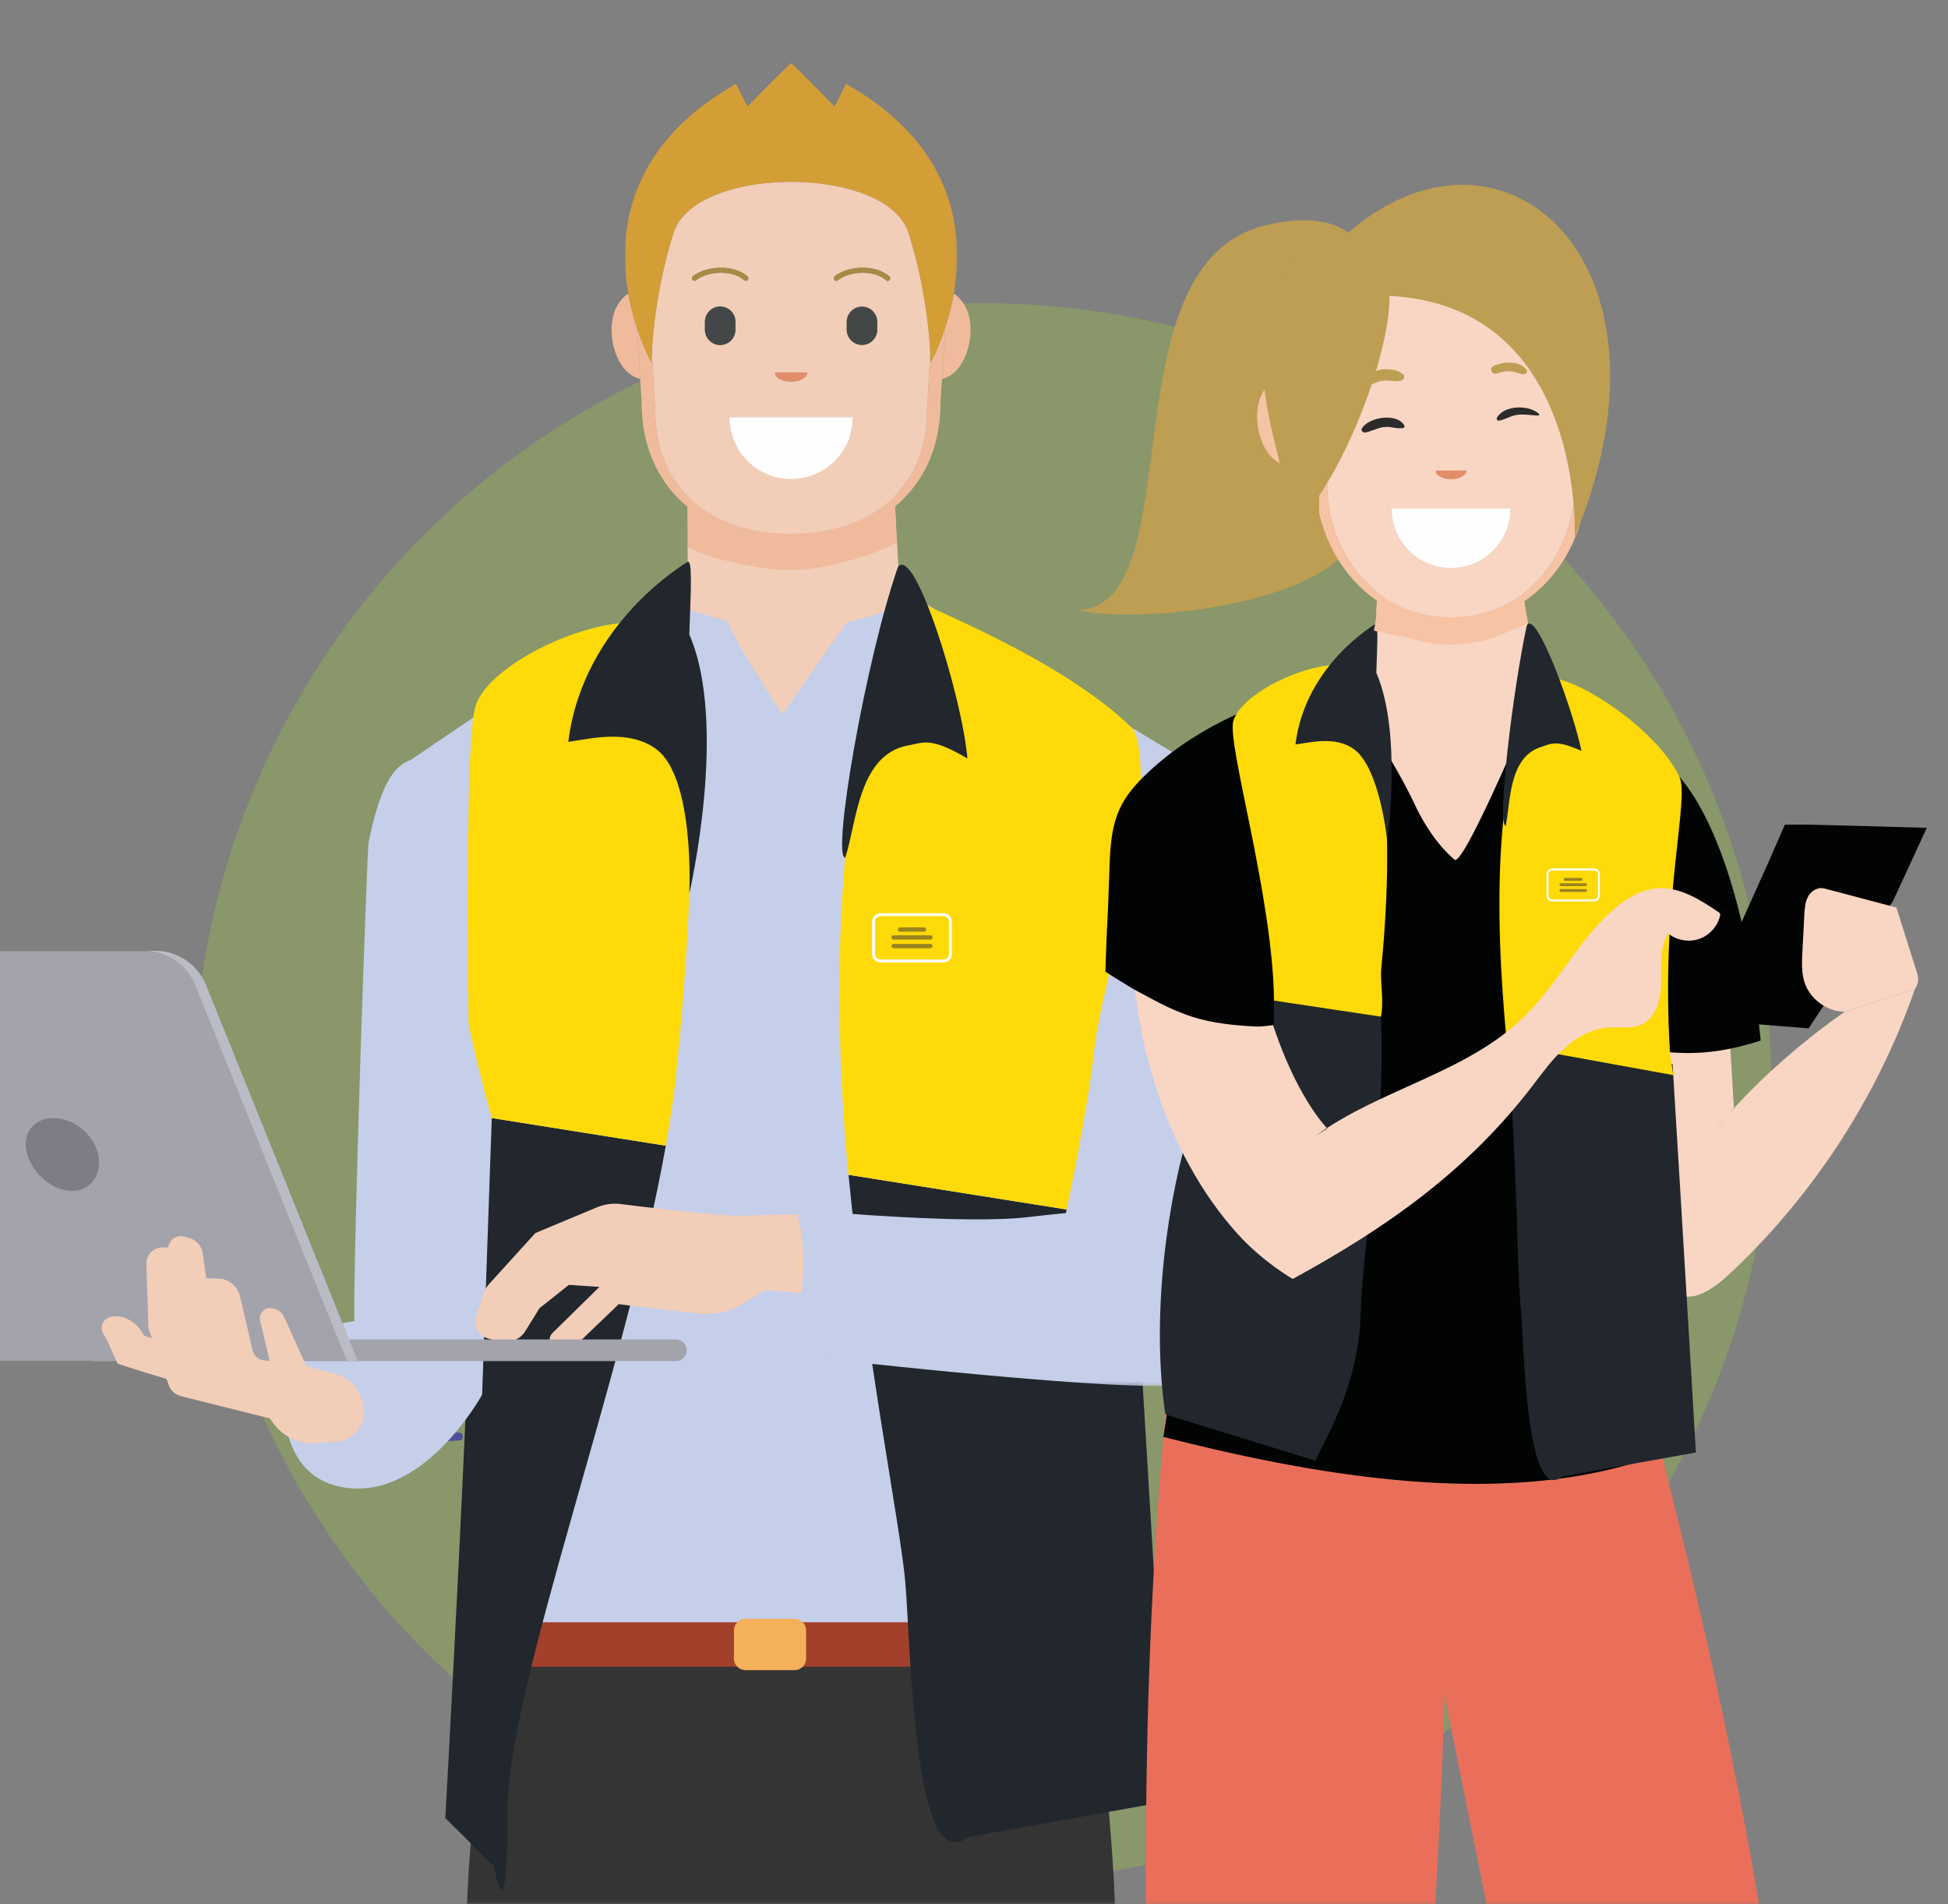
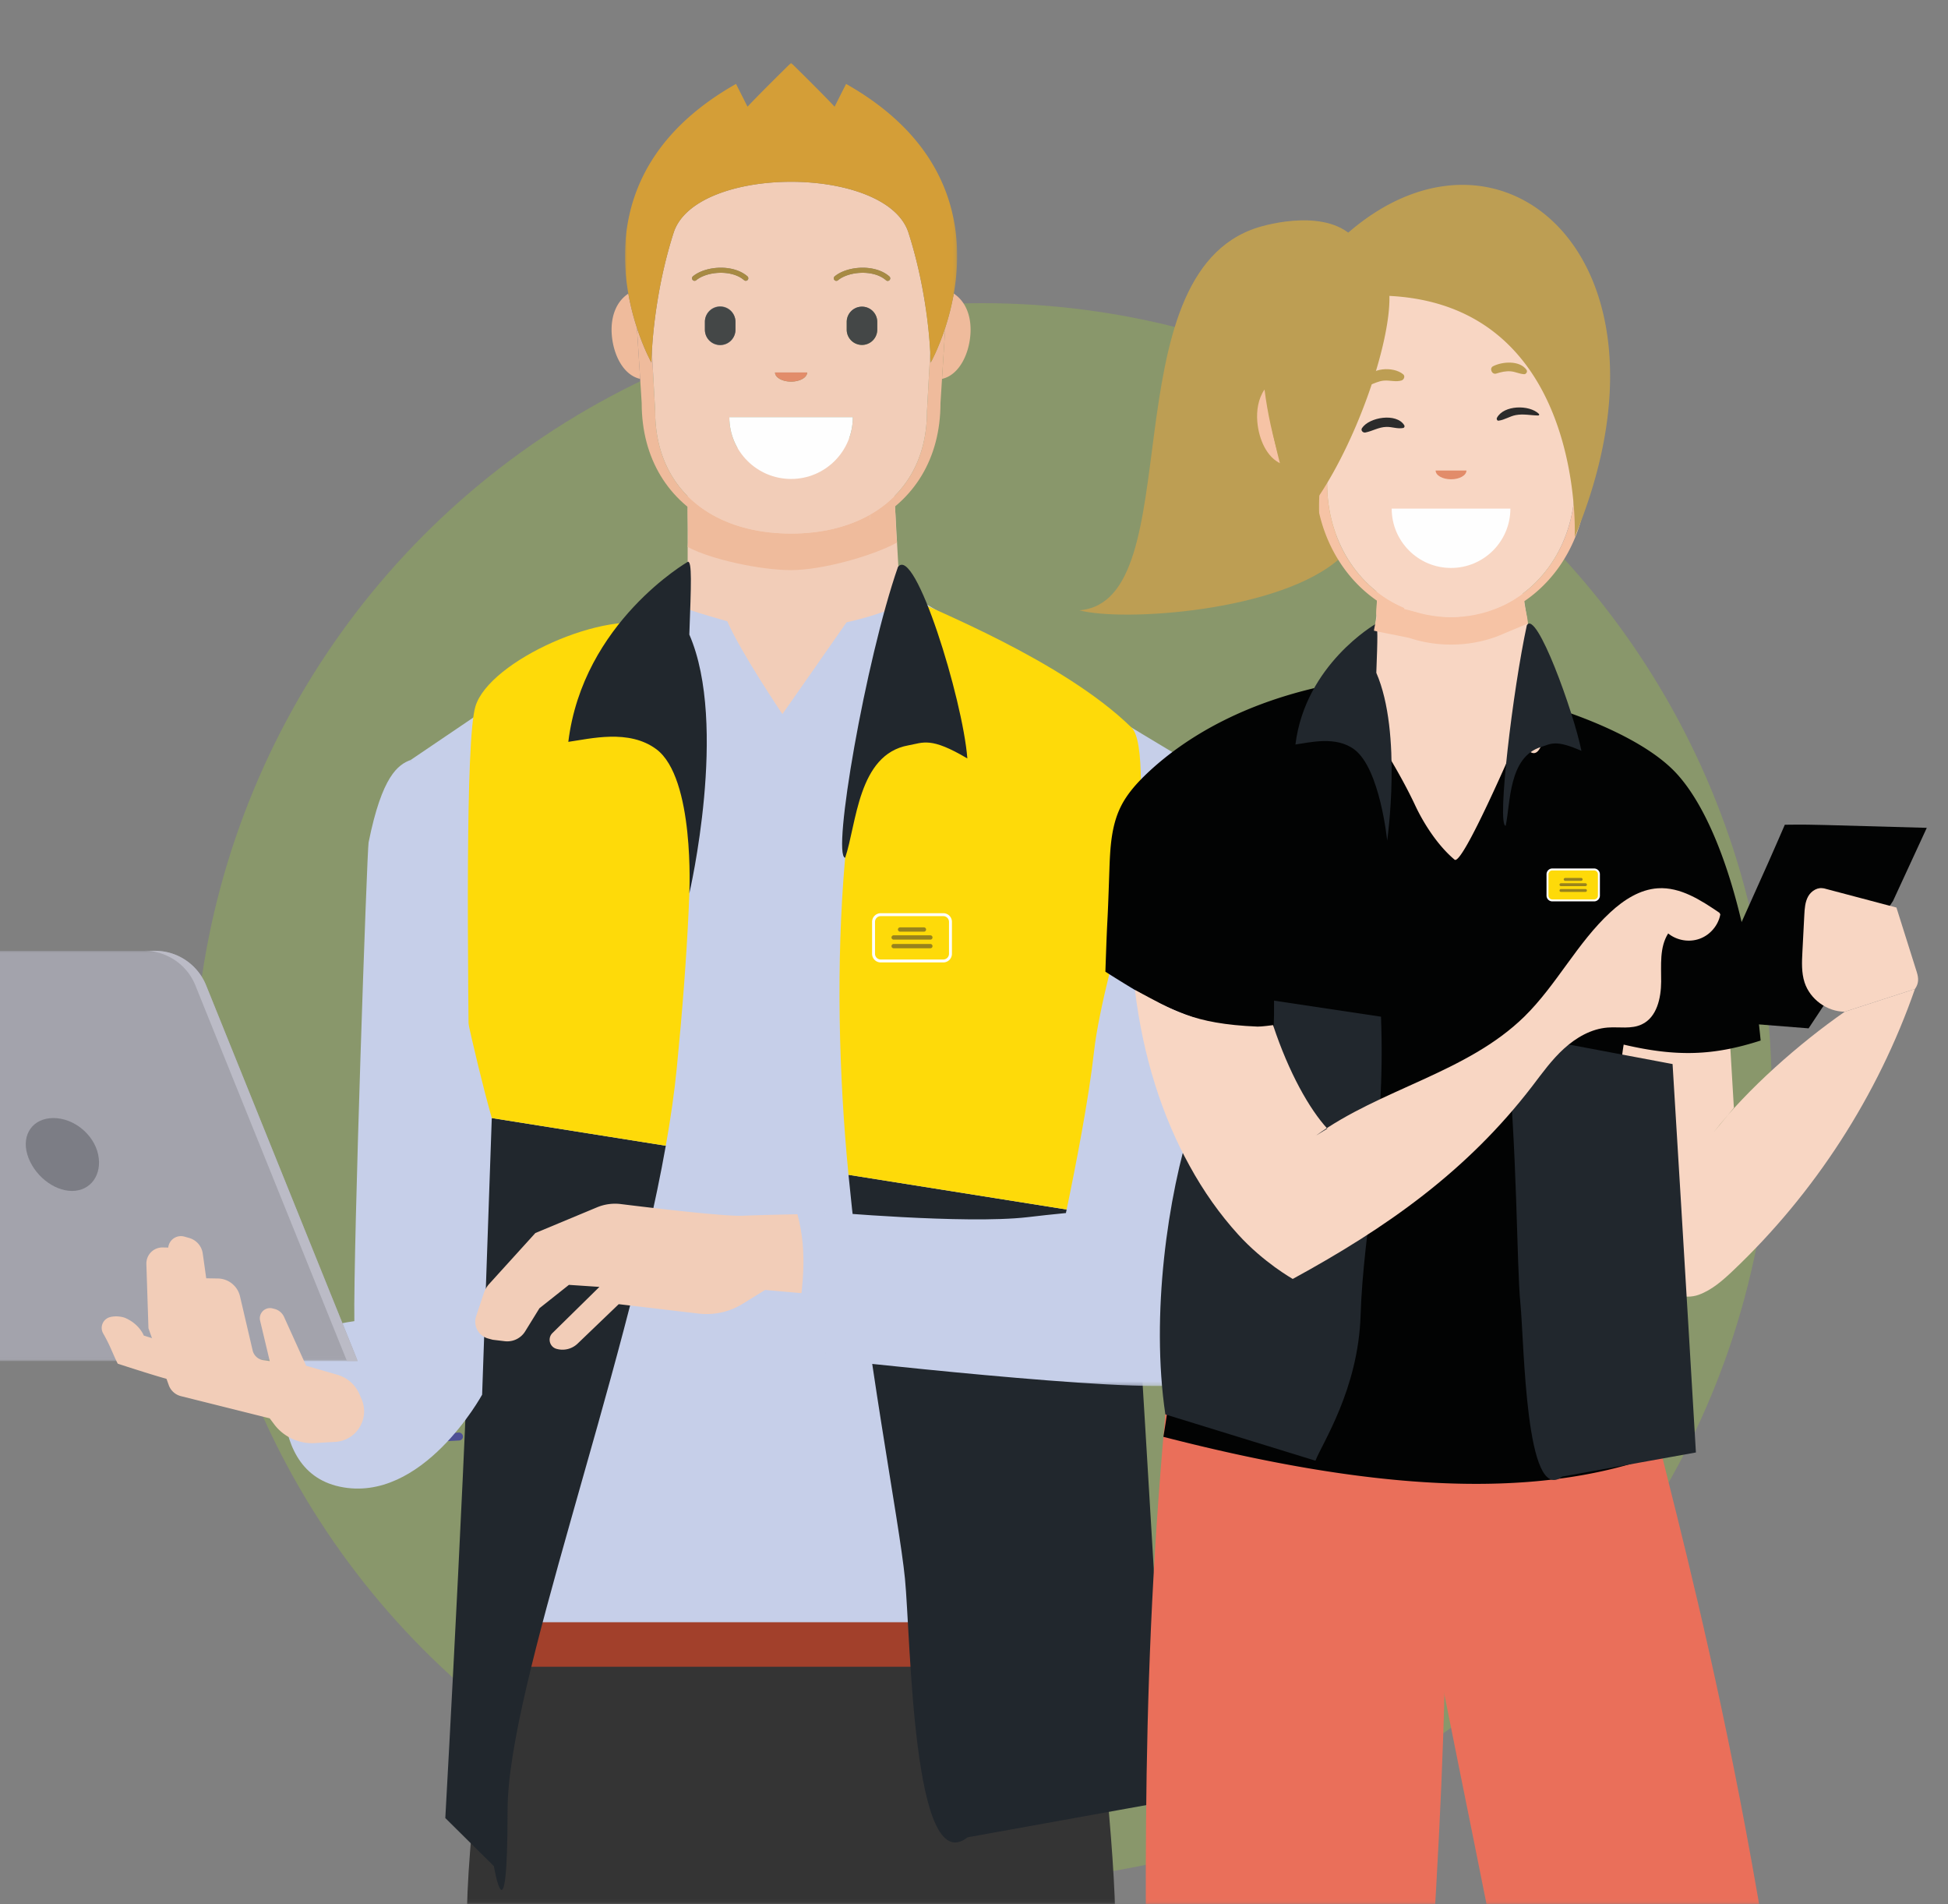
<svg xmlns="http://www.w3.org/2000/svg" height="515" width="527">
  <rect width="100%" height="100%" fill="#808080" stroke="none" />
  <mask id="a" fill="#fff">
    <path d="M601.41 513.94c4.648-16.556 18.09-216.263 18.09-234.307 0-106.018-33.018-269.459-138.913-269.459-30.313 0-375.336-32.54-414.397 18.766-97.397 127.929-105.695 526.484 101.699 485z" fill-rule="evenodd" />
  </mask>
  <mask id="b" fill="#fff">
    <path d="M0 0h148.773v110.97H0z" fill-rule="evenodd" />
  </mask>
  <mask id="c" fill="#fff">
    <path d="M0 0h112.07v170.76H0z" fill-rule="evenodd" />
  </mask>
  <mask id="d" fill="#fff">
    <path d="M0 0h89.869v81.085H0z" fill-rule="evenodd" />
  </mask>
  <g fill="none" fill-rule="evenodd" transform="translate(-93.19 1.06)">
    <circle cx="358.999" cy="294.44" fill="#9dcc3a" opacity=".3" r="213.5" />
    <g mask="url(#a)">
      <path d="M418.43 207.231l-80.95-48.674h-56.957l-34.358 17.585-41.876 28.35c7.115 35.335 28.245 144.208 28.714 140.459l1.514 105.54 152.254-1.644-2.57-110.448c9.279-46.442 19.877-78.838 34.23-131.168" fill="#c6cfe9" />
      <path d="M335.182 163.099s-3.453 2.009-12.982 4.174c-3.24 4.686-17.343 24.812-17.343 24.812s-11.336-16.801-14.906-25.1c-7.697-2.18-10.036-3.047-10.036-3.047l-.69-7.774v-34.957l55.009-4.726 2.352 42.076z" fill="#f2cdb8" />
      <path d="M228.606 437.895c-4.518 26.286-9.923 63.559-9.044 87.27 2.491 67.207 43.33 390.892 43.33 390.892l32.841-.159 12.17-281.679 16.26 279.724 33.938-1.11s33.052-253.698 36.796-388.425c.54-19.436-3.789-58.298-7.373-86.513z" fill="#343434" />
      <path d="M389.232 449.76c-.573-4.17-1.148-8.228-1.707-12.049h-158.92a775.858 775.858 0 00-2.286 12.05z" fill="#a2402b" />
-       <path d="M308.13 436.8h-13.248a3.143 3.143 0 00-3.143 3.142v7.588a3.143 3.143 0 003.143 3.144h13.247a3.143 3.143 0 003.143-3.144v-7.588a3.143 3.143 0 00-3.143-3.143" fill="#f5b05a" />
      <path d="M216.992 380.526c-.106 0-.216-.016-.322-.051l-20.813-6.571a1.072 1.072 0 01.645-2.042l20.811 6.571a1.07 1.07 0 01-.321 2.093M197.274 389.653a1.07 1.07 0 01-.057-2.14l20.082-1.095a1.088 1.088 0 011.126 1.011 1.07 1.07 0 01-1.01 1.127l-20.082 1.096-.06.001M390.774 314.825c-.021 0-.043 0-.065-.002a1.072 1.072 0 01-1.006-1.133c1.99-33.254 10.469-59.12 17.23-74.965 7.34-17.197 14.326-26.674 14.395-26.768a1.071 1.071 0 011.719 1.277c-.274.369-27.437 37.6-31.205 100.584a1.072 1.072 0 01-1.068 1.007M216.429 274.662c-.46 0-.884-.297-1.024-.76-2.472-8.115-15.395-25.048-15.525-25.218a1.07 1.07 0 111.699-1.302c.541.707 13.292 17.412 15.874 25.897a1.07 1.07 0 01-1.024 1.383" fill="#4e4f95" />
      <path d="M399.606 328.897l.002.03L322.74 316.7c4.799 48.985 13.684 93.11 15.274 109.225 1.578 16.005 1.994 81.7 16.95 69.96l54.095-9.75s-4.755-80.768-9.452-157.237M220.57 336.116c0 30.957-6.908 154.558-6.908 154.558l13.142 13.015s3.704 21.93 3.704-15.215c0-33.246 31.704-117.121 42.802-179.64l-53.09-8.445c.183 14.849.35 27.703.35 35.727" fill="#21272d" />
      <path d="M399.606 328.897c-3.85-62.69 6.904-126.089-.302-133.167-18.585-18.254-55.29-32.522-59.548-34.909-19.958 34.807-22.311 101.835-17.017 155.878l76.87 12.228-.003-.03M271.092 168.306c-13.62-4.95-45.572 9.329-49.285 21.706-2.754 9.172-2.107 67.94-1.587 110.377l53.09 8.446c1.301-7.334 2.323-14.378 2.973-21.008 6.194-63.146 4.715-98.476-5.191-119.52" fill="#feda09" />
      <path d="M331.459 246.334h16.92c1.074 0 1.946.871 1.946 1.946v8.634a1.946 1.946 0 01-1.946 1.945h-16.92a1.945 1.945 0 01-1.946-1.945v-8.634c0-1.075.871-1.946 1.946-1.946" fill="#feda09" />
      <path d="M331.459 246.732c-.855 0-1.548.694-1.548 1.548v8.634a1.55 1.55 0 001.548 1.548h16.92a1.55 1.55 0 001.548-1.548v-8.634a1.55 1.55 0 00-1.548-1.548zm16.92 12.524h-16.92a2.345 2.345 0 01-2.343-2.342v-8.634a2.344 2.344 0 012.343-2.342h16.92a2.345 2.345 0 012.343 2.342v8.634a2.346 2.346 0 01-2.343 2.342z" fill="#fefefe" />
      <g fill="#98831d">
        <path d="M336.693 250.352h6.45M343.144 250.934h-6.45a.582.582 0 110-1.165h6.45a.582.582 0 010 1.165M334.954 252.501h9.93M344.883 253.085h-9.93a.582.582 0 110-1.165h9.93a.582.582 0 010 1.165M334.954 254.841h9.93M344.883 255.423h-9.93a.582.582 0 110-1.165h9.93a.582.582 0 010 1.165" />
      </g>
      <path d="M336.111 152.3c4.609-6.136 17.542 35.742 18.78 51.782-9.943-5.891-11.878-4.272-15.947-3.544-13.713 2.462-14.004 21.406-17.113 30.408-3.642-.523 5.501-53.39 14.28-78.646M279.676 240.588s10.621-45.64 0-70.013c.512-13.833.727-19.7-.366-19.704 0 0-28.404 16.32-32.371 48.72 5.985-.837 16.38-3.521 23.801 1.984 10.462 7.756 8.936 39.013 8.936 39.013" fill="#21272d" />
      <path d="M226.234 301.345c-10.26-36.526-17.72-87.651-21.945-96.852-3.385 1.242-7.759 4.265-11.38 22.296-.435 2.157-4.155 109.857-3.856 129.49-10.23 1.419-17.775 5.232-17.775 5.232s-8.447 34.809 13.857 39.54c22.304 4.732 38.487-24.883 38.487-24.883z" fill="#c6cfe9" />
      <path d="M316.665 327.217s-16.223.275-22.547.55c-5.024.218-24.98-2.168-32.965-3.157a12.7 12.7 0 00-6.447.88l-16.679 6.95-12.501 13.778a6.887 6.887 0 00-1.43 2.442l-2.09 6.275a4.711 4.711 0 003.23 6.037l1.243.34 3.262.39a5.696 5.696 0 005.524-2.66l3.862-6.254 7.975-6.325 8.248.55-12.702 12.483c-1.421 1.396-.764 3.81 1.17 4.294l.12.03a5.9 5.9 0 005.517-1.467l11.119-10.666 21.618 2.544c4.162.49 8.366-.444 11.93-2.65l6.045-3.742 18.697 1.648z" fill="#f2cdb8" />
      <path d="M322.432 326.808l-14.023-1.238c3.257 10.621 2.36 19.671.207 32.995l15.26 1.857z" fill="#c6cfe9" />
-       <path d="M276.039 361.225H118.142v5.852H276.04a2.926 2.926 0 100-5.852" fill="#a3a3ac" />
      <path d="M148.773 110.97H45.5a3.702 3.702 0 01-3.432-2.315L.272 5.087C-.709 2.654 1.082 0 3.706 0h90.197a14.948 14.948 0 0113.863 9.355z" fill="#a3a3ac" mask="url(#b)" transform="translate(41.19 256.107)" />
      <path d="M148.956 265.462a14.947 14.947 0 00-13.863-9.355h-2.908a14.949 14.949 0 0113.863 9.355l41.007 101.615h2.908z" fill="#bbbbc6" />
      <path d="M119.742 311.202c1.158 5.444-2.005 9.858-7.062 9.858-5.06 0-10.476-4.414-12.097-9.858-1.624-5.444 1.538-9.857 7.06-9.857 5.523 0 10.94 4.413 12.099 9.857" fill="#7c7d85" />
      <path d="M132.789 340.825c.206 6.443.563 17.38.563 17.38l5.488 15.369a4.718 4.718 0 003.297 2.987l24.027 6.008 1.152 1.546a12.843 12.843 0 0011.131 5.143 433.95 433.95 0 015.386-.32c5.765-.304 9.464-6.259 7.178-11.56l-.582-1.35a9.27 9.27 0 00-5.94-5.237l-8.467-2.446-5.983-13.211a3.899 3.899 0 00-2.605-2.173l-.514-.129c-2.013-.503-3.842 1.306-3.361 3.325l2.605 10.92-1.718-.236a3.474 3.474 0 01-2.91-2.652l-3.419-14.629a6.24 6.24 0 00-5.966-4.819l-3.168-.054-.944-6.712a5.097 5.097 0 00-3.66-4.192l-1.303-.37a3.45 3.45 0 00-4.373 2.964l-1.466-.033a4.345 4.345 0 00-4.448 4.481" fill="#f2cdb8" />
      <path d="M136.59 361.585l-4.506-1.408s-1.126-3.097-5.07-4.788c-.32-.138-2.133-.697-4.041-.206a3.015 3.015 0 00-1.87 4.42c2.027 3.539 2.39 5.081 3.94 8.178 0 0 14.647 4.788 14.647 4.366 0-.422-3.1-10.562-3.1-10.562" fill="#f2cdb8" />
      <path d="M106.974 8.726C101.917 2.9 94.37 0 94.37 0S75.514 57.878 73.04 80.149c-1.445 12.997-4.952 31.041-7.624 43.824-3.626.338-7.199.754-10.47 1.13C38.175 127.026 0 123.616 0 123.616c3.3 3.298 5.431 18.442 0 39.75 0 0 83.705 9.534 97.601 6.949 4.667-.868 10.413-17.168 10.138-32.567-.275-15.397 10.384-116.177-.765-129.023" fill="#c6cfe9" mask="url(#c)" transform="translate(316.142 203.062)" />
      <path d="M348.036 101.42c4.51-1.007 7.217-6.397 7.67-11.84.347-4.154-.722-8.734-4.486-11.237a67.394 67.394 0 01-2.305 9.21zM263.175 78.352c-3.752 2.505-4.818 7.08-4.471 11.227.453 5.444 3.16 10.834 7.67 11.84l-.875-13.806a67.53 67.53 0 01-2.324-9.26" fill="#efbb9c" />
      <path d="M270.441 110.195l-.896-16.24c-.111 1.956-.119 3.07-.119 3.07s-2.029-3.605-3.927-9.412l.875 13.807.413 6.527c0 15.196 7.327 26.486 19.102 32.406.032-.72.057-1.43.081-2.14-9.653-5.43-15.529-15.07-15.529-28.018M344.968 97.025s-.007-1.059-.11-2.932l-.89 16.102c0 12.93-5.86 22.558-15.487 27.995.044.435.098.947.161 1.516.005.023.01.046.01.07.014.165.03.327.046.492 11.673-5.944 18.925-17.2 18.925-32.321l.413-6.527.878-13.867c-1.903 5.843-3.946 9.472-3.946 9.472" fill="#efbb9c" />
      <path d="M335.865 145.677c-.342-2.175-.296-6.9-.562-9.731-.016-.166-6.636 3.995-6.651 3.83 0-.024-.005-.047-.01-.07-.063-.57-.117-1.081-.16-1.516-5.856 3.306-13.104 5.063-21.277 5.063-8.155 0-15.387-1.748-21.235-5.04-.023.71-6.71-2.89-6.744-2.172-.118 2.539.342 8.3 0 10.835 6.168 3.343 19.648 6.27 27.98 6.27 8.533 0 22.408-3.968 28.66-7.469" fill="#efbb9c" />
      <path d="M283.89 88.102v-2.084a4.134 4.134 0 118.266 0v2.084a4.134 4.134 0 11-8.267 0zm-2.806-13.199a.69.69 0 01-.44-1.22c3.41-2.828 10.896-3.378 14.77.012a.688.688 0 11-.906 1.037c-3.34-2.922-10.043-2.426-12.984.013a.694.694 0 01-.44.158zm30.46 24.79c0 1.361-1.943 2.464-4.34 2.464-2.396 0-4.338-1.103-4.338-2.464zm7.464-26.01c3.411-2.828 10.897-3.378 14.77.012a.689.689 0 11-.906 1.037c-3.34-2.922-10.043-2.426-12.983.013a.685.685 0 01-.97-.091.69.69 0 01.09-.971zm11.513 14.419a4.134 4.134 0 01-8.268 0v-2.084a4.134 4.134 0 018.268 0zm-40.02 23.679h33.409c0 9.226-7.48 16.705-16.706 16.705-9.224 0-16.703-7.479-16.703-16.705zm53.467-1.586l.889-16.102c-.31-5.585-1.48-18.428-5.888-32.193-5.888-18.386-57.656-18.386-63.544 0-4.373 13.657-5.56 26.4-5.88 32.055l.896 16.24c0 12.949 5.876 22.586 15.529 28.019 5.848 3.29 13.08 5.04 21.234 5.04h.001c8.173 0 15.42-1.758 21.277-5.064 9.627-5.436 15.486-15.064 15.486-27.995z" fill="#f2cdb8" />
      <path d="M292.157 88.102v-2.084a4.134 4.134 0 00-8.268 0v2.084a4.133 4.133 0 108.268 0M326.387 81.884a4.134 4.134 0 00-4.134 4.134v2.084a4.134 4.134 0 008.268 0v-2.084a4.134 4.134 0 00-4.134-4.134" fill="#444747" />
      <path d="M323.91 111.78H290.5c0 9.226 7.48 16.706 16.704 16.706 9.227 0 16.705-7.48 16.705-16.705" fill="#fefefe" />
      <path d="M307.204 102.157c2.397 0 4.341-1.102 4.341-2.463h-8.68c0 1.36 1.944 2.463 4.34 2.463" fill="#e28c6a" />
      <path d="M294.508 74.732a.69.69 0 00.906-1.037c-3.875-3.39-11.36-2.84-14.77-.012a.69.69 0 00.88 1.062c2.94-2.44 9.643-2.935 12.984-.013M319.45 74.903c.154 0 .31-.053.44-.158 2.94-2.44 9.642-2.935 12.982-.013a.689.689 0 10.907-1.037c-3.874-3.39-11.36-2.84-14.77-.013a.69.69 0 00.44 1.221" fill="#a78a43" />
      <path d="M7.164 81.085s.007-1.114.119-3.07c.32-5.656 1.506-18.398 5.879-32.056 5.888-18.385 57.656-18.385 63.545 0 4.408 13.765 5.578 26.608 5.887 32.194.104 1.873.11 2.932.11 2.932s2.044-3.63 3.948-9.472a67.387 67.387 0 002.306-9.21c2.861-16.322.456-39.957-29.137-56.705l-3.11 6.162S54.05 8.935 44.94 0c-9.108 8.935-11.783 11.86-11.783 11.86l-3.11-6.162C.448 22.448-1.952 46.09.912 62.412a67.48 67.48 0 002.324 9.26c1.899 5.808 3.928 9.413 3.928 9.413" fill="#d49e37" mask="url(#d)" transform="translate(262.263 15.94)" />
    </g>
    <g mask="url(#a)">
      <path d="M536.756 367.286c5.598 28.263 30.198 105.783 43.938 228.75 11.346 101.524 8.503 171.977 17.904 271.854H540.13c-11.676-214.712-41.899-335.33-59.26-426.503-7.307-38.372-3.684-38.129-6.226-83.403z" fill="#ea6f5a" />
      <path d="M483.684 417.11c4.694 84.014-24.454 354.974-32.175 450.822h-59.976c14.03-102.13 13.165-191.03 12.25-284.889-.706-72.738-2.367-133.417 6.086-216.156l73.332-9.02z" fill="#ea6f5a" />
      <path d="M562.262 298.584l-5.481 6.617c9.158-11.74 23.26-24.117 35.485-32.619l18.978-6.142c-10.043 28.844-27.089 55.223-49.262 76.228-2.74 2.595-5.648 5.167-9.19 6.465-7.736 2.836-19.398-6.503-21.618-14.437l-8.51-1.319 7.875-54.598 30.624 1.224c.314 4.995.784 13.587 1.099 18.581M455.645 183.624c15.42-11.84 10.113-31.308 3.782-50.42l45.79 26.366c2.432 13.956 2.794 22.986 6.845 30.302 15.92 39.78-.759 63.734-5.492 67.578-4.733 3.845-31.821-9.435-33.572-14.298-2.244-6.234-10.658-40.375-14.646-45.667-3.987-5.293-4.613-7.516-2.707-13.861" fill="#f8d6c3" />
      <path d="M569.506 280.377c-3.458-35.752-12.73-62.231-23.613-73.116-8.016-8.015-22.972-14.059-33.83-17.389-1.819 23.05-7.98 7.855-7.98 7.855-1.153 2.536-15.27 35.508-17.38 33.732-4.945-4.163-8.71-10.506-10.681-14.732-7.35-15.672-20.377-33.103-20.377-33.103-25.353 4.61-41.717 14.827-51.577 23.97-2.996 2.792-5.865 5.865-7.683 9.553-2.612 5.275-2.87 11.37-3.074 17.235-.64 18.976-.435 8.399-1.075 27.376a338.695 338.695 0 007.99 4.943c10.013 5.967 22.488 10.848 33.576 10.542l-20.054 20.444c.358 5.226.846 10.783 1.204 16.469.845 13.418-4.164 56.53-7.03 73.412 53.942 13.886 99.448 17.849 134.742 4.578-4.661-27.07-14.724-83.625-10.215-110.668 14.417 3.38 24.354 2.996 37.057-1.101" fill="#020303" />
      <path d="M545.676 286.72l.001.02-45.102-8.488c3.207 32.735 2.877 62.54 3.94 73.309 1.054 10.696 1.331 54.598 11.328 46.752l36.149-6.516s-3.178-53.975-6.316-105.077M435.694 292.015c-8.923-39.445-35.198 35.822-27.236 89.486l40.608 12.524c1.802-4.676 11.58-19.322 12.21-39.283.751-23.827 6.812-47.205 5.52-80.813l-28.933-4.34c.122 9.922-.986 27.656-2.17 22.426" fill="#21272d" />
-       <path d="M544.977 283.697c-2.572-41.893 5.402-68.558 2.542-74.674-5.88-12.577-28.104-27.754-37.042-26.905-13.338 23.262-13.126 63.33-9.588 99.446l44.972 8.172c0-.007-.884-6.032-.884-6.04M459.793 179.4c-9.101-3.308-30.455 6.235-32.935 14.506-1.841 6.13 10.657 47.323 11.005 75.683l28.934 4.34c.87-4.901-.33-9.047.104-13.478 4.139-42.199-.488-66.986-7.108-81.05" fill="#feda09" />
      <path d="M513.143 234.107h11.307a1.3 1.3 0 011.3 1.3v5.769a1.3 1.3 0 01-1.3 1.3h-11.307a1.3 1.3 0 01-1.3-1.3v-5.77a1.3 1.3 0 011.3-1.3" fill="#feda09" />
      <path d="M513.143 234.372c-.57 0-1.035.464-1.035 1.035v5.769c0 .57.465 1.034 1.035 1.034h11.307c.572 0 1.035-.464 1.035-1.034v-5.77c0-.57-.463-1.034-1.035-1.034zm11.307 8.37h-11.307a1.567 1.567 0 01-1.566-1.566v-5.77c0-.863.702-1.565 1.566-1.565h11.307c.864 0 1.566.702 1.566 1.566v5.769c0 .863-.702 1.566-1.566 1.566z" fill="#fefefe" />
      <g fill="#98831d">
        <path d="M516.641 236.79h4.31M520.952 237.18h-4.31a.389.389 0 110-.777h4.31a.388.388 0 110 .777M515.479 238.228h6.635M522.114 238.617h-6.635a.389.389 0 110-.778h6.635a.388.388 0 110 .778M515.479 239.791h6.635M522.114 240.18h-6.635a.389.389 0 110-.778h6.635c.215 0 .389.174.389.39 0 .214-.174.389-.389.389" />
      </g>
      <path d="M506.248 168.07c2.562-4.443 12.656 23.408 14.772 33.95-7.072-3.106-8.225-1.876-10.864-1.064-8.9 2.74-8.291 15.12-9.627 21.342-2.459-.052 1.934-36.766 5.719-54.228M468.47 226.328s4.157-29.123-2.941-45.412c.343-9.243.487-13.164-.244-13.166 0 0-18.982 10.906-21.632 32.557 3.998-.559 10.946-2.353 15.905 1.327 6.992 5.183 8.913 24.694 8.913 24.694" fill="#21272d" />
      <path d="M437.594 276.21c4.302 12.958 9.865 22.74 14.68 27.99l-3.108 1.915c17.593-12.73 40.923-17.005 56.443-32.244 8.707-8.553 14.29-19.948 23.279-28.221 3.586-3.304 7.939-6.146 12.831-6.455 6.07-.383 11.6 3.202 16.647 6.634l.229.435c-.538 2.946-2.74 5.558-5.583 6.582-2.843 1.05-6.197.461-8.527-1.434-2.382 3.765-1.87 8.58-1.896 13.036-.025 4.48-1.178 9.654-5.223 11.549-2.818 1.357-6.122.64-9.247.87-4.43.334-8.501 2.69-11.804 5.685-3.279 2.972-5.89 6.608-8.58 10.142-17.646 22.998-39.362 38.286-64.818 52.168 0 0-1.972-1.128-4.815-3.177-2.842-2.073-6.53-5.07-9.961-8.86-4.892-5.379-9.348-11.628-13.188-18.67-7.325-13.265-12.525-29.296-14.727-47.454 9.954 5.217 15.407 9.192 33.19 9.906.982.038 4.178-.397 4.178-.397" fill="#f8d6c3" />
      <path d="M582.476 277.083l-29.09-2.304-1.023.309 19.176-42.78c1.536-3.425 4.505-10.298 4.505-10.298 4.765-.074 7.973-.007 11.03.077l27.378.762-9.133 19.777" fill="#020303" />
      <path d="M611.243 266.44c1.047-1.451 1.04-2.861.503-4.568l-5.508-17.466-20.014-5.293.498.183c-1.652-.559-3.495.558-4.352 2.077-.854 1.52-.965 3.332-1.055 5.075l-.514 9.91c-.144 2.781-.279 5.636.578 8.288 1.477 4.566 6.086 7.927 10.886 7.937" fill="#f8d6c3" />
      <path d="M451.721 98.47c-2.58 1.568-13.193 5.843-10.486 7.135 6.972 3.33 4.817 7.265 1.25 11.227-.484 4.073 1.772 8.348 1.645 12.792l12.772-3.972c-1.498 7.53-3.572 17.503-1.116 24.198-16.075 14.562-58.823 17.314-70.596 14.16 30.378-2.382 7.534-90.737 48.256-103.537.029-.009 16.484-5.406 25.083 1.858-10.393 7.247-1.464 18.668-6.808 36.14" fill="#bd9e53" />
      <path d="M519.267 129.68l.134-2.878a73.454 73.454 0 003.022 4.216c-1.197 15.89-10.496 29.126-24.01 34.26v-1.928c12.604-5.29 20.854-18.366 20.854-33.67M451.721 118.982l.499 10.697c0 15.305 8.25 28.381 20.853 33.67v1.93c-4.84-1.84-9.141-4.72-12.722-8.387-4.98-5.102-8.57-11.731-10.285-19.213-.004-.092-.356-8.21 1.655-18.697" fill="#f6c3a5" />
      <path d="M485.743 173.285c-2.257 0-4.448-.202-6.564-.59a34.953 34.953 0 01-4.626-1.179c-.499-.164-9.174-1.817-9.663-2.002.557-3.445.959-3.257.673-4.236-.193-.666.134-3.288.134-3.873 3.854 1.617 15.487 4.462 20.046 4.462s12.91-2.425 16.764-4.043c0 .584 3.049-.954 3.049-.26 0 1.752.95 4.093.95 6.03l-8.093 3.397a35.336 35.336 0 01-10.99 2.257c-.556.024-1.116.037-1.68.037" fill="#f6c3a5" />
      <path d="M510.418 98.468c-2.739-.34 1.897-7.52 0-5.861-.073.066-1.058.646-2.46 1.45 14.141-15.973-23.812-20.085-27.087-24.33-33.844 1.717-25.571 30.6-29.15 49.255l.5 10.697c0 15.306 8.248 28.382 20.852 33.671 3.854 1.618 8.112 2.517 12.67 2.517 4.559 0 8.816-.899 12.671-2.517 12.603-5.29 20.853-18.365 20.853-33.671l.134-2.877c-1.286-11.323-2.278-20.787-8.983-28.334" fill="#f8d6c3" />
      <path d="M485.743 152.556c-8.867 0-16.054-7.188-16.054-16.054h32.11c0 8.866-7.189 16.054-16.056 16.054" fill="#fefefe" />
      <path d="M485.743 128.575c-2.303 0-4.17-1.06-4.17-2.368h8.342c0 1.308-1.869 2.368-4.172 2.368" fill="#e28c6a" />
      <path d="M433.333 112.98c-.25-2.989.24-6.202 1.953-8.689.795 6.326 2.246 13.024 4.447 20.047-3.748-1.608-5.991-6.462-6.4-11.358" fill="#f6c3a5" />
      <path d="M463.673 104.69c.16-.458.315-.916.469-1.372 3.233-9.62 5.093-18.584 4.927-24.343 33.843 1.717 44.907 27.856 48.486 46.512 2.01 10.487 1.658 18.607 1.654 18.696v.007a142.726 142.726 0 004.386-12.033c2.2-7.024 3.652-13.72 4.446-20.046 2.276-18.128-.861-33.195-7.377-44.06-13.345-22.257-40.852-26.897-64.984-4.148-40.776 5.853-8.494 84.096-8.494 84.096 4.071-1.853-4.106-5.602-.334-10.475a73.924 73.924 0 003.023-4.216c5.532-8.294 10.365-18.735 13.798-28.617" fill="#bd9e53" />
      <path d="M497.129 97.989c2.516-1.281 7.215-1.622 9.045.994.332.477-.109 1.195-.67 1.167-1.249-.063-2.352-.67-3.604-.773-1.36-.112-2.647.197-3.93.604-1.165.37-1.95-1.428-.841-1.992M462.476 101.874c1.433-3.568 7.664-3.908 10.322-1.695.607.504.22 1.461-.44 1.667-1.548.48-3.196-.104-4.804.044-1.415.13-2.54.75-3.851 1.211-.674.236-1.506-.532-1.227-1.227" fill="#bd9e53" />
      <path d="M509.523 110.888c.157.153.04.438-.18.436-2.05-.03-4.021-.5-6.078-.114-1.645.308-3.014 1.303-4.663 1.513-.411.053-.6-.463-.442-.767 1.82-3.477 8.755-3.612 11.363-1.068M461.653 114.736c1.963-2.991 9.38-4.196 11.449-.755.155.255.02.656-.29.717-1.566.31-2.992-.335-4.585-.29-2.082.059-3.687 1.122-5.662 1.514-.643.127-1.327-.556-.912-1.186" fill="#2b2b2b" />
    </g>
  </g>
</svg>